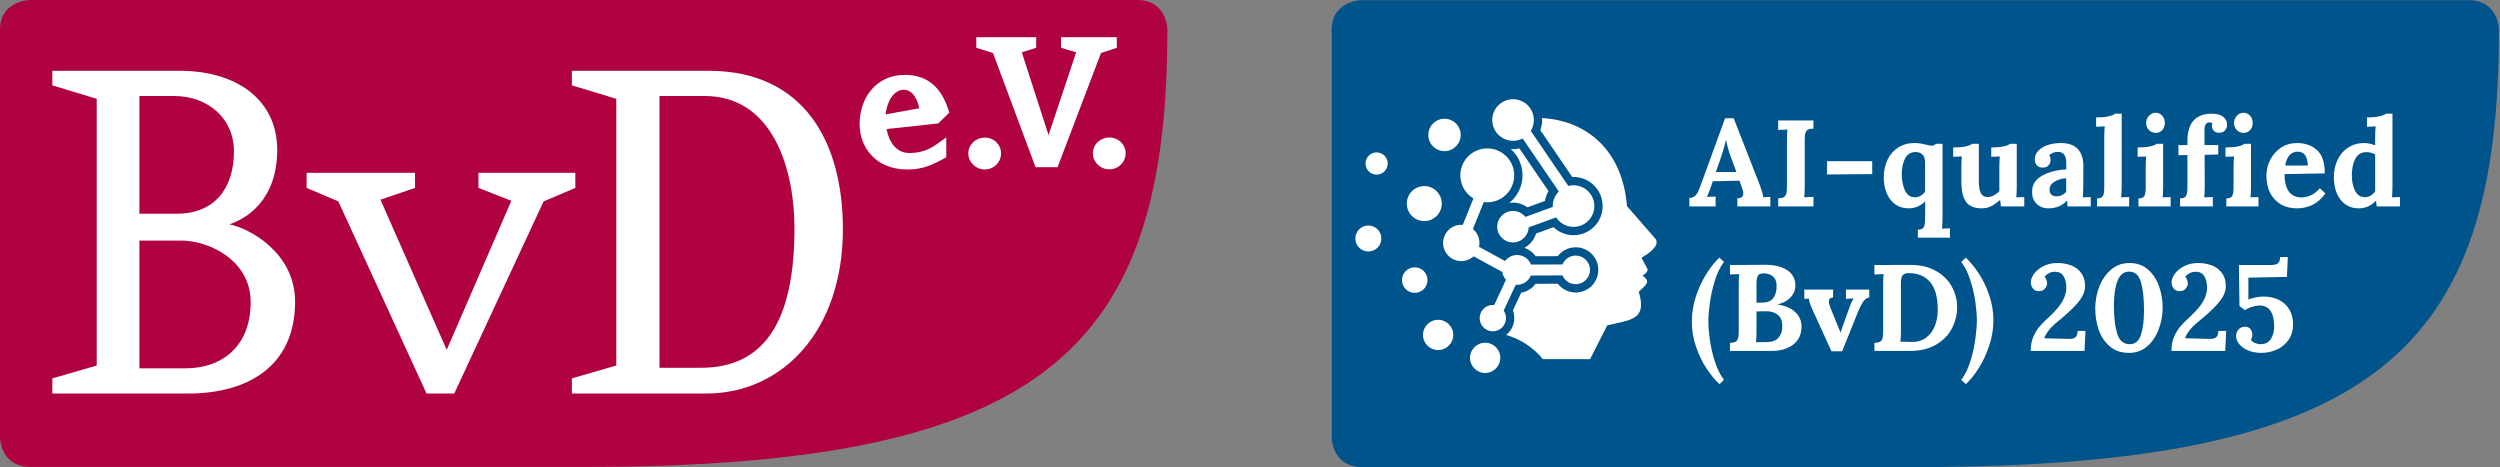
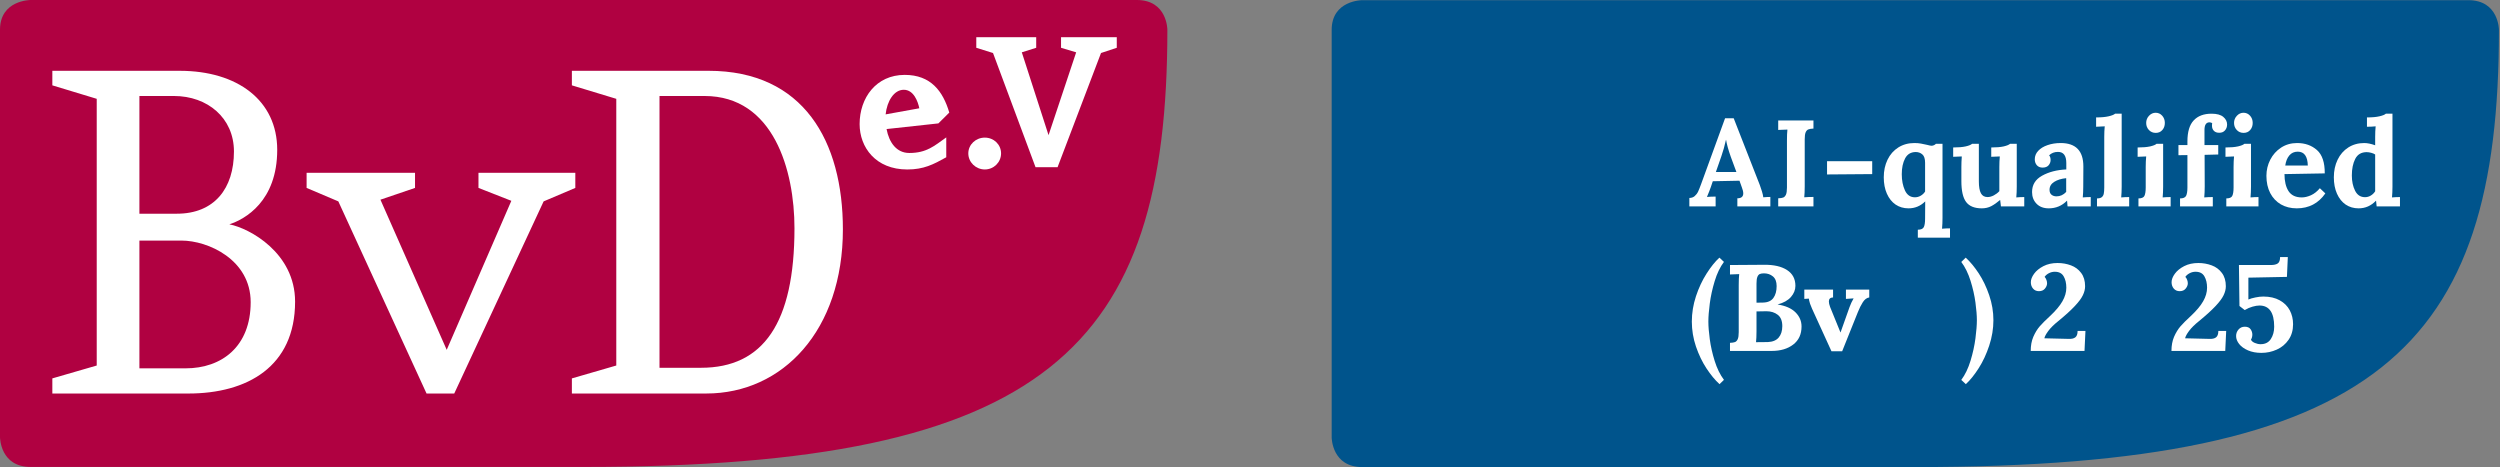
<svg xmlns="http://www.w3.org/2000/svg" viewBox="30.335 58.486 266.63 49.837" width="266.63px" height="49.837px" preserveAspectRatio="none">
  <rect x="30.335" y="58.486" width="266.63" height="49.837" fill="#808080" stroke="none" />
  <defs>
    <clipPath id="6068d91d67">
      <path d="M 34.555 132.809 L 343.555 132.809 L 343.555 256.559 L 34.555 256.559 Z M 34.555 132.809 " clip-rule="nonzero" />
    </clipPath>
    <clipPath id="ab91287d12">
      <path d="M 40.824 159.016 L 121 159.016 L 121 231.766 L 40.824 231.766 Z M 40.824 159.016 " clip-rule="nonzero" />
    </clipPath>
  </defs>
  <g id="Group" transform="matrix(1, 0, 0, 1, 30.339, 58.488)">
    <g id="Group_22">
      <path id="Vector_21" d="M3.261 -0.003C3.261 -0.003 -0.004 -0.003 -0.004 3.17V46.625C-0.002 46.697 0.033 49.797 3.261 49.797H62.298C111.702 49.797 124.498 37.078 124.498 3.17C124.498 3.17 124.498 -0.003 121.233 -0.003H3.261Z" fill="#B00141" />
    </g>
    <g id="Group_23">
      <path id="Vector_22" d="M114.772 5.579L113.158 5.095V3.966H119.102V5.095L117.421 5.652L112.788 17.83H110.437L105.903 5.652L104.119 5.095V3.966H110.509V5.095L108.974 5.579L111.825 14.413L114.772 5.579Z" fill="white" />
    </g>
    <g id="Group_24">
-       <path id="Vector_23" d="M116.55 16.347C116.55 15.41 117.344 14.663 118.313 14.663C119.279 14.663 120.046 15.41 120.046 16.347C120.046 17.288 119.279 18.057 118.313 18.057C117.344 18.057 116.55 17.288 116.55 16.347Z" fill="white" />
-     </g>
+       </g>
    <g id="Group_25">
      <path id="Vector_24" d="M103.268 16.357C103.268 15.418 104.064 14.675 105.028 14.675C105.995 14.675 106.762 15.418 106.762 16.357C106.762 17.299 105.995 18.071 105.028 18.071C104.064 18.071 103.268 17.299 103.268 16.357Z" fill="white" />
    </g>
    <g id="Group_26">
      <path id="Vector_25" d="M54.532 21.415L51.026 20.04V18.429H61.355V20.04L57.975 21.476L48.441 41.97H45.489L36.079 21.476L32.696 20.04V18.429H44.259V20.04L40.571 21.295L47.639 37.309L54.532 21.415Z" fill="white" />
    </g>
    <g id="Group_27">
      <path id="Vector_26" d="M94.55 13.761L100.076 13.159L101.239 12.004C100.57 9.74 99.284 7.985 96.484 7.985C93.435 7.985 91.676 10.44 91.676 13.232C91.676 15.71 93.388 18.073 96.758 18.073C98.515 18.073 99.531 17.542 100.917 16.771V14.651C99.631 15.567 98.813 16.314 96.976 16.314C95.617 16.314 94.821 15.206 94.55 13.761ZM96.384 9.573C97.448 9.573 97.893 10.824 98.043 11.546L94.45 12.197C94.597 10.779 95.344 9.573 96.384 9.573Z" fill="white" />
    </g>
    <g id="Group_28">
      <path id="Vector_27" d="M75.563 7.549H60.988V9.1L65.724 10.538V38.981L60.988 40.355V41.967H75.318C83.496 41.967 89.892 35.214 89.892 24.461C89.892 15.077 85.714 7.549 75.563 7.549ZM74.763 39.222H70.333V10.236H75.135C82.512 10.236 84.728 18.185 84.728 24.342C84.728 34.438 81.408 39.222 74.763 39.222Z" fill="white" />
    </g>
    <g id="Group_29">
      <path id="Vector_28" d="M24.457 23.923C26.119 23.382 29.562 21.474 29.562 15.976C29.562 10.715 25.321 7.55 19.168 7.55H5.578V9.101L10.312 10.537V38.982L5.578 40.354V41.968H20.092C26.364 41.968 31.468 39.101 31.468 32.168C31.468 26.97 26.61 24.34 24.457 23.923ZM14.864 10.236H18.555C22.119 10.236 24.947 12.57 24.947 16.154C24.947 20.099 22.858 22.79 18.862 22.79H14.864V10.236ZM19.786 39.282H14.864V25.656H19.353C22.184 25.656 26.731 27.686 26.731 32.229C26.731 36.95 23.657 39.282 19.786 39.282Z" fill="white" />
    </g>
    <g clip-path="url(#6068d91d67)" transform="matrix(0.403, 0, 0, 0.403, 128.094, -53.506)" style="" id="object-0">
      <path fill="#00548c" d="M 42.656 132.809 C 42.656 132.809 34.559 132.809 34.559 140.68 L 34.559 248.5 C 34.559 248.68 34.652 256.371 42.656 256.371 L 189.137 256.371 C 311.723 256.371 343.473 224.812 343.473 140.68 C 343.473 140.68 343.473 132.809 335.367 132.809 Z M 42.656 132.809 " fill-opacity="1" fill-rule="nonzero" />
    </g>
    <g clip-path="url(#ab91287d12)" transform="matrix(0.403, 0, 0, 0.403, 128.094, -53.506)" style="" id="object-1">
-       <path fill="#ffffff" d="M 44.262 192.441 C 46.164 192.441 47.703 193.98 47.703 195.879 C 47.703 197.781 46.164 199.32 44.262 199.32 C 42.363 199.32 40.824 197.781 40.824 195.879 C 40.824 193.98 42.363 192.441 44.262 192.441 M 46.453 173.098 C 48.074 173.098 49.391 174.414 49.391 176.039 C 49.391 177.66 48.074 178.977 46.453 178.977 C 44.828 178.977 43.512 177.66 43.512 176.039 C 43.512 174.414 44.828 173.098 46.453 173.098 Z M 59.07 182.012 C 61.629 182.012 63.703 184.086 63.703 186.641 C 63.703 189.199 61.629 191.273 59.07 191.273 C 56.516 191.273 54.441 189.199 54.441 186.641 C 54.441 184.082 56.516 182.012 59.07 182.012 Z M 64.422 164.191 C 66.785 164.191 68.707 166.109 68.707 168.477 C 68.707 170.844 66.785 172.762 64.422 172.762 C 62.055 172.762 60.137 170.844 60.137 168.477 C 60.137 166.109 62.055 164.191 64.422 164.191 Z M 89.781 167.207 L 98.23 179.605 L 98.57 179.598 C 102.824 179.598 106.273 183.051 106.273 187.301 C 106.273 191.555 102.824 195.008 98.57 195.008 C 96.57 195.008 94.68 194.23 93.266 192.891 L 88.645 194.566 C 88.16 196.207 87.031 197.566 85.559 198.363 C 86.773 198.766 87.836 199.539 88.59 200.578 L 94.383 200.555 C 95.496 199.098 97.242 198.207 99.137 198.207 C 102.441 198.207 105.121 200.887 105.121 204.191 C 105.121 207.496 102.441 210.176 99.137 210.176 C 97.254 210.176 95.516 209.293 94.402 207.852 L 88.535 207.875 C 87.609 209.109 86.242 209.961 84.711 210.234 L 82.52 214.926 C 82.77 215.57 82.895 216.258 82.895 216.957 C 82.895 218.766 82.051 220.375 80.738 221.414 C 84.527 222.492 87.934 224.711 90.457 227.812 L 102.945 227.812 L 107.469 218.887 C 113.699 217.324 118.094 217.551 115.832 209.973 C 117.844 208.051 119.082 207.352 116.82 205.672 C 117.762 205.188 118.059 204.715 118.195 204.066 L 116.559 200.969 C 119.832 199.094 121.332 197.219 120.176 195.883 L 112.711 187.312 C 111.441 171.688 101.211 164.602 90.242 164.004 C 90.254 164.176 90.258 164.352 90.258 164.527 C 90.258 165.449 90.098 166.355 89.781 167.207 Z M 88.031 163.969 C 87.75 161.191 85.406 159.023 82.555 159.023 C 79.516 159.023 77.051 161.488 77.051 164.527 C 77.051 165.125 77.145 165.695 77.32 166.234 C 78.039 168.438 80.109 170.035 82.555 170.035 C 83.477 170.035 84.344 169.809 85.105 169.41 L 94.664 183.426 C 93.676 184.422 93.066 185.789 93.066 187.301 L 93.074 187.535 L 85.809 190.168 C 85.043 189.203 83.863 188.586 82.535 188.586 C 80.234 188.586 78.367 190.453 78.367 192.754 C 78.367 195.059 80.234 196.926 82.535 196.926 C 84.781 196.926 86.609 195.152 86.703 192.93 L 93.957 190.297 C 94.938 191.809 96.637 192.805 98.57 192.805 C 101.609 192.805 104.074 190.34 104.074 187.301 C 104.074 184.262 101.613 181.797 98.57 181.797 C 98.094 181.797 97.629 181.855 97.184 181.973 L 87.25 167.402 C 87.766 166.566 88.059 165.582 88.059 164.527 C 88.059 164.34 88.051 164.152 88.031 163.969 Z M 75.254 214.078 C 74.332 214.703 73.73 215.762 73.73 216.957 C 73.73 218.762 75.105 220.25 76.863 220.426 C 76.98 220.438 77.094 220.441 77.215 220.441 C 79.137 220.441 80.699 218.883 80.699 216.957 C 80.699 216.219 80.469 215.531 80.074 214.969 L 83.273 208.117 L 83.625 208.133 C 85.273 208.133 86.688 207.117 87.273 205.68 L 95.645 205.645 C 96.215 207.012 97.566 207.977 99.141 207.977 C 101.23 207.977 102.926 206.281 102.926 204.188 C 102.926 202.102 101.23 200.402 99.141 200.402 C 97.559 200.402 96.207 201.371 95.637 202.746 L 87.309 202.781 C 86.742 201.301 85.305 200.246 83.625 200.246 C 82.324 200.246 81.172 200.879 80.453 201.852 L 73.555 198.074 C 73.625 197.746 73.664 197.406 73.664 197.059 C 73.664 195.578 72.992 194.254 71.941 193.371 L 74.824 186.238 C 75.125 186.277 75.43 186.297 75.738 186.297 C 79.68 186.297 82.867 183.105 82.867 179.168 C 82.867 175.23 79.676 172.039 75.738 172.039 C 71.801 172.039 68.609 175.23 68.609 179.168 C 68.609 181.77 70 184.043 72.078 185.289 L 69.258 192.27 L 68.859 192.254 C 66.203 192.254 64.051 194.406 64.051 197.059 C 64.051 199.715 66.203 201.863 68.859 201.863 C 70.117 201.863 71.262 201.383 72.117 200.59 L 79.723 204.758 C 79.836 205.543 80.18 206.254 80.684 206.816 L 77.57 213.492 L 77.215 213.473 C 76.488 213.473 75.812 213.695 75.254 214.078 Z M 82.535 186.387 C 83.918 186.387 85.246 186.836 86.332 187.641 L 90.988 185.949 C 91.148 185.031 91.477 184.156 91.953 183.355 L 84.242 172.047 C 83.691 172.172 83.129 172.234 82.555 172.234 L 81.953 172.211 C 83.863 173.918 85.066 176.402 85.066 179.168 C 85.066 182.121 83.695 184.75 81.555 186.465 C 81.875 186.41 82.203 186.387 82.535 186.387 Z M 75.184 223.465 C 77.395 223.465 79.184 225.258 79.184 227.469 C 79.184 229.68 77.395 231.473 75.184 231.473 C 72.973 231.473 71.18 229.68 71.18 227.469 C 71.18 225.258 72.973 223.465 75.184 223.465 Z M 62.73 217.398 C 64.941 217.398 66.734 219.191 66.734 221.402 C 66.734 223.613 64.941 225.406 62.73 225.406 C 60.52 225.406 58.727 223.613 58.727 221.402 C 58.727 219.191 60.52 217.398 62.73 217.398 Z M 56.547 203.512 C 58.41 203.512 59.922 205.023 59.922 206.891 C 59.922 208.754 58.41 210.266 56.547 210.266 C 54.68 210.266 53.168 208.754 53.168 206.891 C 53.168 205.023 54.68 203.512 56.547 203.512 Z M 56.547 203.512 " fill-opacity="1" fill-rule="evenodd" />
-     </g>
+       </g>
    <g fill="#ffffff" fill-opacity="1" transform="matrix(0.403, 0, 0, 0.403, 128.094, -53.506)" style="" id="object-2">
      <g transform="translate(129.093, 187.385)">
        <g>
          <path d="M 0.125 -2.234 C 0.688 -2.234 1.156 -2.395 1.531 -2.719 C 1.914 -3.051 2.219 -3.445 2.438 -3.906 C 2.656 -4.375 2.926 -5.051 3.25 -5.938 L 9.578 -23.328 L 11.859 -23.328 L 18.781 -5.625 C 18.945 -5.188 19.129 -4.645 19.328 -4 C 19.523 -3.363 19.645 -2.832 19.688 -2.406 C 20.395 -2.469 21.02 -2.5 21.562 -2.5 L 21.562 0 L 12.828 0 L 12.828 -2.141 C 13.867 -2.141 14.391 -2.57 14.391 -3.438 C 14.391 -3.875 14.27 -4.395 14.031 -5 L 13.391 -6.797 L 6.328 -6.656 L 5.812 -5.125 C 5.75 -4.957 5.602 -4.566 5.375 -3.953 C 5.145 -3.348 4.945 -2.863 4.781 -2.5 C 5.469 -2.562 6.234 -2.594 7.078 -2.594 L 7.078 0 L 0.125 0 Z M 12.578 -9.094 L 11.078 -13.156 C 10.453 -14.926 10.039 -16.41 9.844 -17.609 L 9.812 -17.609 C 9.469 -16.047 9.066 -14.613 8.609 -13.312 L 7.141 -9.094 Z M 12.578 -9.094 " />
        </g>
      </g>
    </g>
    <g fill="#ffffff" fill-opacity="1" transform="matrix(0.403, 0, 0, 0.403, 128.094, -53.506)" style="" id="object-3">
      <g transform="translate(151.109, 187.385)">
        <g>
          <path d="M 1.625 -2.141 C 2.207 -2.16 2.648 -2.227 2.953 -2.344 C 3.254 -2.469 3.492 -2.723 3.672 -3.109 C 3.848 -3.504 3.938 -4.125 3.938 -4.969 L 3.938 -17.406 C 3.938 -18.625 3.977 -19.598 4.062 -20.328 L 1.625 -20.234 L 1.625 -22.734 L 10.953 -22.734 L 10.953 -20.594 C 10.359 -20.57 9.91 -20.5 9.609 -20.375 C 9.305 -20.258 9.066 -20.004 8.891 -19.609 C 8.723 -19.223 8.641 -18.609 8.641 -17.766 L 8.641 -5.328 C 8.641 -4.117 8.598 -3.145 8.516 -2.406 C 9.203 -2.469 10.016 -2.5 10.953 -2.5 L 10.953 0 L 1.625 0 Z M 1.625 -2.141 " />
        </g>
      </g>
    </g>
    <g fill="#ffffff" fill-opacity="1" transform="matrix(0.403, 0, 0, 0.403, 128.094, -53.506)" style="" id="object-4">
      <g transform="translate(164.001, 187.385)">
        <g>
          <path d="M 1.656 -11.953 L 13.609 -11.953 L 13.609 -8.547 L 1.656 -8.453 Z M 1.656 -11.953 " />
        </g>
      </g>
    </g>
    <g fill="#ffffff" fill-opacity="1" transform="matrix(0.403, 0, 0, 0.403, 128.094, -53.506)" style="" id="object-5">
      <g transform="translate(179.621, 187.385)">
        <g>
          <path d="M 10.062 6.172 C 10.883 6.172 11.41 5.941 11.641 5.484 C 11.867 5.035 11.984 4.301 11.984 3.281 L 12.016 -1.297 L 11.984 -1.297 C 10.754 -0.086 9.289 0.516 7.594 0.516 C 6.301 0.516 5.16 0.18 4.172 -0.484 C 3.191 -1.16 2.426 -2.117 1.875 -3.359 C 1.32 -4.609 1.047 -6.055 1.047 -7.703 C 1.047 -9.43 1.379 -10.984 2.047 -12.359 C 2.711 -13.734 3.66 -14.812 4.891 -15.594 C 6.129 -16.375 7.551 -16.766 9.156 -16.766 C 9.812 -16.766 10.383 -16.719 10.875 -16.625 C 11.375 -16.539 11.926 -16.426 12.531 -16.281 C 13.102 -16.125 13.492 -16.047 13.703 -16.047 C 13.879 -16.047 14.082 -16.094 14.312 -16.188 C 14.539 -16.289 14.719 -16.414 14.844 -16.562 L 16.594 -16.562 L 16.594 3.047 C 16.594 4.086 16.551 5.039 16.469 5.906 C 17.164 5.844 17.867 5.812 18.578 5.812 L 18.578 8.281 L 10.062 8.281 Z M 9.297 -2.406 C 9.836 -2.406 10.348 -2.547 10.828 -2.828 C 11.316 -3.109 11.703 -3.477 11.984 -3.938 L 11.984 -11.531 C 11.984 -12.613 11.738 -13.359 11.25 -13.766 C 10.77 -14.18 10.18 -14.391 9.484 -14.391 C 8.203 -14.367 7.27 -13.801 6.688 -12.688 C 6.102 -11.57 5.812 -10.18 5.812 -8.516 C 5.812 -6.867 6.094 -5.438 6.656 -4.219 C 7.219 -3.008 8.098 -2.406 9.297 -2.406 Z M 9.297 -2.406 " />
        </g>
      </g>
    </g>
    <g fill="#ffffff" fill-opacity="1" transform="matrix(0.403, 0, 0, 0.403, 128.094, -53.506)" style="" id="object-6">
      <g transform="translate(198.552, 187.385)">
        <g>
          <path d="M 8.062 0.516 C 6.133 0.516 4.75 -0.047 3.906 -1.172 C 3.07 -2.297 2.656 -4.125 2.656 -6.656 L 2.656 -10.391 C 2.656 -11.305 2.691 -12.25 2.766 -13.219 L 0.484 -13.125 L 0.484 -15.594 C 1.848 -15.594 2.953 -15.688 3.797 -15.875 C 4.641 -16.07 5.203 -16.301 5.484 -16.562 L 7.281 -16.562 L 7.281 -6.625 C 7.281 -5.195 7.461 -4.145 7.828 -3.469 C 8.191 -2.801 8.773 -2.469 9.578 -2.469 C 10.117 -2.469 10.676 -2.617 11.25 -2.922 C 11.82 -3.223 12.305 -3.594 12.703 -4.031 L 12.703 -10.391 C 12.703 -11.41 12.742 -12.352 12.828 -13.219 L 10.562 -13.125 L 10.562 -15.594 C 11.926 -15.594 13.023 -15.688 13.859 -15.875 C 14.691 -16.07 15.25 -16.301 15.531 -16.562 L 17.312 -16.562 L 17.312 -5.234 C 17.312 -4.191 17.27 -3.238 17.188 -2.375 C 17.875 -2.438 18.578 -2.469 19.297 -2.469 L 19.297 0 L 13.125 0 L 12.922 -1.688 L 12.891 -1.688 C 12.086 -1 11.312 -0.457 10.562 -0.062 C 9.82 0.32 8.988 0.516 8.062 0.516 Z M 8.062 0.516 " />
        </g>
      </g>
    </g>
    <g fill="#ffffff" fill-opacity="1" transform="matrix(0.403, 0, 0, 0.403, 128.094, -53.506)" style="" id="object-7">
      <g transform="translate(218.945, 187.385)">
        <g>
          <path d="M 5.391 0.516 C 4.023 0.516 2.945 0.109 2.156 -0.703 C 1.363 -1.516 0.969 -2.547 0.969 -3.797 C 0.969 -5.703 1.852 -7.145 3.625 -8.125 C 5.406 -9.113 7.539 -9.664 10.031 -9.781 L 10.031 -11.469 C 10.031 -13.438 9.297 -14.422 7.828 -14.422 C 6.879 -14.422 6.098 -14.117 5.484 -13.516 C 5.742 -13.211 5.875 -12.801 5.875 -12.281 C 5.875 -11.758 5.695 -11.289 5.344 -10.875 C 4.988 -10.469 4.461 -10.266 3.766 -10.266 C 3.117 -10.266 2.609 -10.473 2.234 -10.891 C 1.867 -11.316 1.688 -11.844 1.688 -12.469 C 1.688 -13.312 1.988 -14.055 2.594 -14.703 C 3.207 -15.359 4.035 -15.863 5.078 -16.219 C 6.129 -16.582 7.285 -16.766 8.547 -16.766 C 12.547 -16.766 14.547 -14.695 14.547 -10.562 L 14.516 -5.234 C 14.516 -4.191 14.473 -3.238 14.391 -2.375 C 15.109 -2.438 15.812 -2.469 16.5 -2.469 L 16.5 0 L 10.359 0 C 10.316 -0.281 10.273 -0.781 10.234 -1.5 L 10.203 -1.5 C 8.879 -0.156 7.273 0.516 5.391 0.516 Z M 7.438 -2.656 C 8.414 -2.656 9.27 -3.047 10 -3.828 L 10 -7.469 C 8.727 -7.344 7.676 -7.02 6.844 -6.5 C 6.008 -5.977 5.594 -5.273 5.594 -4.391 C 5.594 -3.805 5.77 -3.367 6.125 -3.078 C 6.477 -2.797 6.914 -2.656 7.438 -2.656 Z M 7.438 -2.656 " />
        </g>
      </g>
    </g>
    <g fill="#ffffff" fill-opacity="1" transform="matrix(0.403, 0, 0, 0.403, 128.094, -53.506)" style="" id="object-8">
      <g transform="translate(236.286, 187.385)">
        <g>
          <path d="M 0.812 -2.109 C 1.395 -2.109 1.82 -2.223 2.094 -2.453 C 2.363 -2.68 2.535 -2.988 2.609 -3.375 C 2.691 -3.77 2.734 -4.312 2.734 -5 L 2.734 -18.359 C 2.734 -19.391 2.773 -20.332 2.859 -21.188 L 0.578 -21.078 L 0.578 -23.547 C 1.941 -23.547 3.047 -23.645 3.891 -23.844 C 4.742 -24.039 5.312 -24.27 5.594 -24.531 L 7.344 -24.531 L 7.344 -5.234 C 7.344 -4.191 7.301 -3.238 7.219 -2.375 C 7.926 -2.438 8.629 -2.469 9.328 -2.469 L 9.328 0 L 0.812 0 Z M 0.812 -2.109 " />
        </g>
      </g>
    </g>
    <g fill="#ffffff" fill-opacity="1" transform="matrix(0.403, 0, 0, 0.403, 128.094, -53.506)" style="" id="object-9">
      <g transform="translate(246.742, 187.385)">
        <g>
          <path d="M 5.906 -19.453 C 5.176 -19.453 4.57 -19.707 4.094 -20.219 C 3.613 -20.727 3.375 -21.352 3.375 -22.094 C 3.375 -22.82 3.625 -23.453 4.125 -23.984 C 4.625 -24.516 5.207 -24.781 5.875 -24.781 C 6.57 -24.781 7.148 -24.52 7.609 -24 C 8.078 -23.477 8.312 -22.844 8.312 -22.094 C 8.312 -21.332 8.086 -20.703 7.641 -20.203 C 7.203 -19.703 6.625 -19.453 5.906 -19.453 Z M 1.328 -2.109 C 2.148 -2.109 2.676 -2.332 2.906 -2.781 C 3.133 -3.238 3.25 -3.977 3.25 -5 L 3.25 -10.391 C 3.25 -11.41 3.289 -12.352 3.375 -13.219 L 1.109 -13.125 L 1.109 -15.594 C 2.473 -15.594 3.578 -15.688 4.422 -15.875 C 5.266 -16.07 5.828 -16.301 6.109 -16.562 L 7.859 -16.562 L 7.859 -5.234 C 7.859 -4.191 7.816 -3.238 7.734 -2.375 C 8.422 -2.438 9.125 -2.469 9.844 -2.469 L 9.844 0 L 1.328 0 Z M 1.328 -2.109 " />
        </g>
      </g>
    </g>
    <g fill="#ffffff" fill-opacity="1" transform="matrix(0.403, 0, 0, 0.403, 128.094, -53.506)" style="" id="object-10">
      <g transform="translate(257.686, 187.385)">
        <g>
          <path d="M 1.391 -2.109 C 2.211 -2.109 2.742 -2.332 2.984 -2.781 C 3.223 -3.238 3.344 -3.977 3.344 -5 L 3.344 -13.578 L 0.969 -13.547 L 0.969 -16.234 L 3.344 -16.234 L 3.344 -17.188 C 3.344 -19.719 3.895 -21.57 5 -22.75 C 6.102 -23.938 7.676 -24.531 9.719 -24.531 C 11.125 -24.531 12.16 -24.25 12.828 -23.688 C 13.504 -23.125 13.844 -22.453 13.844 -21.672 C 13.844 -21.055 13.656 -20.535 13.281 -20.109 C 12.914 -19.691 12.41 -19.484 11.766 -19.484 C 11.148 -19.484 10.676 -19.656 10.344 -20 C 10.008 -20.352 9.844 -20.801 9.844 -21.344 C 9.844 -21.625 9.863 -21.836 9.906 -21.984 C 9.727 -22.16 9.477 -22.25 9.156 -22.25 C 8.289 -22.227 7.859 -21.555 7.859 -20.234 L 7.859 -16.234 L 11.5 -16.234 L 11.5 -13.734 L 7.891 -13.641 L 7.922 -5.297 C 7.922 -4.211 7.879 -3.238 7.797 -2.375 C 8.516 -2.438 9.27 -2.469 10.062 -2.469 L 10.062 0 L 1.391 0 Z M 1.391 -2.109 " />
        </g>
      </g>
    </g>
    <g fill="#ffffff" fill-opacity="1" transform="matrix(0.403, 0, 0, 0.403, 128.094, -53.506)" style="" id="object-11">
      <g transform="translate(269.993, 187.385)">
        <g>
          <path d="M 5.906 -19.453 C 5.176 -19.453 4.57 -19.707 4.094 -20.219 C 3.613 -20.727 3.375 -21.352 3.375 -22.094 C 3.375 -22.82 3.625 -23.453 4.125 -23.984 C 4.625 -24.516 5.207 -24.781 5.875 -24.781 C 6.57 -24.781 7.148 -24.52 7.609 -24 C 8.078 -23.477 8.312 -22.844 8.312 -22.094 C 8.312 -21.332 8.086 -20.703 7.641 -20.203 C 7.203 -19.703 6.625 -19.453 5.906 -19.453 Z M 1.328 -2.109 C 2.148 -2.109 2.676 -2.332 2.906 -2.781 C 3.133 -3.238 3.25 -3.977 3.25 -5 L 3.25 -10.391 C 3.25 -11.41 3.289 -12.352 3.375 -13.219 L 1.109 -13.125 L 1.109 -15.594 C 2.473 -15.594 3.578 -15.688 4.422 -15.875 C 5.266 -16.07 5.828 -16.301 6.109 -16.562 L 7.859 -16.562 L 7.859 -5.234 C 7.859 -4.191 7.816 -3.238 7.734 -2.375 C 8.422 -2.438 9.125 -2.469 9.844 -2.469 L 9.844 0 L 1.328 0 Z M 1.328 -2.109 " />
        </g>
      </g>
    </g>
    <g fill="#ffffff" fill-opacity="1" transform="matrix(0.403, 0, 0, 0.403, 128.094, -53.506)" style="" id="object-12">
      <g transform="translate(280.936, 187.385)">
        <g>
          <path d="M 9.031 0.516 C 7.445 0.516 6.047 0.164 4.828 -0.531 C 3.617 -1.238 2.676 -2.238 2 -3.531 C 1.332 -4.832 1 -6.352 1 -8.094 C 1 -9.602 1.336 -11.023 2.016 -12.359 C 2.703 -13.691 3.66 -14.758 4.891 -15.562 C 6.129 -16.363 7.539 -16.766 9.125 -16.766 C 11.227 -16.766 12.977 -16.145 14.375 -14.906 C 15.77 -13.676 16.457 -11.617 16.438 -8.734 L 5.781 -8.547 C 5.781 -6.641 6.141 -5.133 6.859 -4.031 C 7.586 -2.926 8.754 -2.375 10.359 -2.375 C 11.117 -2.375 11.93 -2.566 12.797 -2.953 C 13.66 -3.348 14.441 -3.969 15.141 -4.812 L 16.594 -3.438 C 14.758 -0.801 12.238 0.516 9.031 0.516 Z M 11.953 -10.812 C 11.891 -13.258 11.004 -14.484 9.297 -14.484 C 8.359 -14.484 7.613 -14.148 7.062 -13.484 C 6.508 -12.828 6.148 -11.938 5.984 -10.812 Z M 11.953 -10.812 " />
        </g>
      </g>
    </g>
    <g fill="#ffffff" fill-opacity="1" transform="matrix(0.403, 0, 0, 0.403, 128.094, -53.506)" style="" id="object-13">
      <g transform="translate(298.732, 187.385)">
        <g>
          <path d="M 7.594 0.516 C 6.301 0.516 5.16 0.18 4.172 -0.484 C 3.191 -1.16 2.426 -2.117 1.875 -3.359 C 1.32 -4.609 1.047 -6.055 1.047 -7.703 C 1.047 -9.43 1.379 -10.984 2.047 -12.359 C 2.711 -13.734 3.656 -14.812 4.875 -15.594 C 6.102 -16.375 7.508 -16.766 9.094 -16.766 C 9.938 -16.766 10.898 -16.566 11.984 -16.172 L 11.984 -18.328 C 11.984 -19.359 12.023 -20.312 12.109 -21.188 C 11.398 -21.113 10.633 -21.078 9.812 -21.078 L 9.812 -23.547 C 11.176 -23.547 12.281 -23.645 13.125 -23.844 C 13.969 -24.039 14.531 -24.27 14.812 -24.531 L 16.562 -24.531 L 16.562 -5.234 C 16.562 -4.191 16.52 -3.238 16.438 -2.375 C 17.156 -2.438 17.859 -2.469 18.547 -2.469 L 18.547 0 L 12.375 0 L 12.219 -1.5 L 12.188 -1.5 C 10.906 -0.156 9.375 0.516 7.594 0.516 Z M 9.297 -2.438 C 9.836 -2.438 10.344 -2.578 10.812 -2.859 C 11.289 -3.141 11.68 -3.52 11.984 -4 L 11.984 -13.734 C 11.742 -13.91 11.406 -14.055 10.969 -14.172 C 10.539 -14.297 10.113 -14.359 9.688 -14.359 C 8.289 -14.336 7.297 -13.738 6.703 -12.562 C 6.109 -11.395 5.812 -9.938 5.812 -8.188 C 5.812 -6.625 6.098 -5.273 6.672 -4.141 C 7.242 -3.004 8.117 -2.438 9.297 -2.438 Z M 9.297 -2.438 " />
        </g>
      </g>
    </g>
    <g fill="#ffffff" fill-opacity="1" transform="matrix(0.403, 0, 0, 0.403, 128.094, -53.506)" style="" id="object-14">
      <g transform="translate(129.093, 225.635)">
        <g>
          <path d="M 9.281 -23.562 C 8.258 -22.195 7.441 -20.5 6.828 -18.469 C 6.211 -16.445 5.781 -14.473 5.531 -12.547 C 5.281 -10.617 5.156 -9.023 5.156 -7.766 C 5.156 -6.516 5.281 -4.957 5.531 -3.094 C 5.781 -1.227 6.211 0.688 6.828 2.656 C 7.441 4.625 8.258 6.289 9.281 7.656 L 8.109 8.797 C 6.922 7.711 5.77 6.32 4.656 4.625 C 3.539 2.926 2.613 1 1.875 -1.156 C 1.145 -3.312 0.781 -5.516 0.781 -7.766 C 0.781 -10.016 1.145 -12.25 1.875 -14.469 C 2.613 -16.695 3.547 -18.691 4.672 -20.453 C 5.797 -22.223 6.93 -23.633 8.078 -24.688 Z M 9.281 -23.562 " />
        </g>
      </g>
    </g>
    <g fill="#ffffff" fill-opacity="1" transform="matrix(0.403, 0, 0, 0.403, 128.094, -53.506)" style="" id="object-15">
      <g transform="translate(138.347, 225.635)">
        <g>
          <path d="M 1.625 -2.141 C 2.207 -2.16 2.648 -2.227 2.953 -2.344 C 3.254 -2.469 3.492 -2.723 3.672 -3.109 C 3.848 -3.504 3.938 -4.125 3.938 -4.969 L 3.938 -17.406 C 3.938 -18.625 3.977 -19.598 4.062 -20.328 L 1.625 -20.234 L 1.625 -22.734 L 10.625 -22.797 C 13.219 -22.828 15.25 -22.363 16.719 -21.406 C 18.195 -20.457 18.938 -19.062 18.938 -17.219 C 18.938 -16.156 18.539 -15.172 17.75 -14.266 C 16.957 -13.367 15.797 -12.719 14.266 -12.312 L 14.266 -12.281 C 16.336 -11.957 17.906 -11.266 18.969 -10.203 C 20.031 -9.141 20.562 -7.895 20.562 -6.469 C 20.562 -4.406 19.828 -2.812 18.359 -1.688 C 16.898 -0.562 15.004 0 12.672 0 L 1.625 0 Z M 10.328 -12.797 C 11.609 -12.816 12.535 -13.223 13.109 -14.016 C 13.68 -14.805 13.969 -15.852 13.969 -17.156 C 13.969 -18.32 13.641 -19.176 12.984 -19.719 C 12.336 -20.258 11.551 -20.531 10.625 -20.531 C 10.164 -20.531 9.801 -20.473 9.531 -20.359 C 9.258 -20.254 9.039 -20 8.875 -19.594 C 8.719 -19.195 8.641 -18.598 8.641 -17.797 L 8.641 -12.766 Z M 8.516 -2.312 C 9.941 -2.312 10.988 -2.32 11.656 -2.344 C 12.938 -2.406 13.891 -2.805 14.516 -3.547 C 15.148 -4.297 15.469 -5.301 15.469 -6.562 C 15.469 -7.945 15.066 -8.945 14.266 -9.562 C 13.461 -10.188 12.461 -10.5 11.266 -10.5 C 10.078 -10.5 9.203 -10.484 8.641 -10.453 L 8.641 -5.172 C 8.641 -3.992 8.598 -3.039 8.516 -2.312 Z M 8.516 -2.312 " />
        </g>
      </g>
    </g>
    <g fill="#ffffff" fill-opacity="1" transform="matrix(0.403, 0, 0, 0.403, 128.094, -53.506)" style="" id="object-16">
      <g transform="translate(159.454, 225.635)">
        <g>
          <path d="M 2.234 -11.172 C 1.984 -11.754 1.805 -12.195 1.703 -12.5 C 1.609 -12.812 1.535 -13.078 1.484 -13.297 C 1.441 -13.523 1.41 -13.707 1.391 -13.844 L 0.188 -13.766 L 0.188 -16.234 L 7.797 -16.234 L 7.797 -14.156 C 7.055 -14.133 6.688 -13.781 6.688 -13.094 C 6.688 -12.695 6.797 -12.207 7.016 -11.625 L 9.75 -4.906 L 9.781 -4.906 L 12.156 -11.594 C 12.457 -12.414 12.812 -13.176 13.219 -13.875 L 13.219 -13.906 L 11.203 -13.766 L 11.203 -16.234 L 17.375 -16.234 L 17.375 -14.156 C 16.707 -14.051 16.141 -13.629 15.672 -12.891 C 15.203 -12.16 14.766 -11.285 14.359 -10.266 L 10.203 0.094 L 7.375 0.094 Z M 2.234 -11.172 " />
        </g>
      </g>
    </g>
    <g fill="#ffffff" fill-opacity="1" transform="matrix(0.403, 0, 0, 0.403, 128.094, -53.506)" style="" id="object-17">
      <g transform="translate(176.567, 225.635)">
        <g>
-           <path d="M 1.625 -2.141 C 2.207 -2.16 2.648 -2.227 2.953 -2.344 C 3.254 -2.469 3.492 -2.723 3.672 -3.109 C 3.848 -3.504 3.938 -4.125 3.938 -4.969 L 3.938 -17.406 C 3.938 -18.625 3.977 -19.598 4.062 -20.328 L 1.625 -20.234 L 1.625 -22.734 L 11.078 -22.766 C 13.785 -22.766 16.07 -22.227 17.938 -21.156 C 19.812 -20.094 21.207 -18.703 22.125 -16.984 C 23.051 -15.273 23.516 -13.477 23.516 -11.594 C 23.516 -9.688 23.078 -7.848 22.203 -6.078 C 21.328 -4.316 19.941 -2.863 18.047 -1.719 C 16.148 -0.57 13.773 0 10.922 0 L 1.625 0 Z M 11.594 -2.375 C 13.113 -2.375 14.379 -2.773 15.391 -3.578 C 16.41 -4.379 17.164 -5.422 17.656 -6.703 C 18.145 -7.992 18.391 -9.398 18.391 -10.922 C 18.391 -14.211 17.719 -16.645 16.375 -18.219 C 15.031 -19.801 13.133 -20.594 10.688 -20.594 C 9.945 -20.594 9.422 -20.406 9.109 -20.031 C 8.797 -19.664 8.641 -18.93 8.641 -17.828 L 8.641 -5.328 C 8.641 -4.117 8.598 -3.145 8.516 -2.406 C 8.617 -2.426 8.82 -2.438 9.125 -2.438 L 10.531 -2.406 C 10.812 -2.383 11.164 -2.375 11.594 -2.375 Z M 11.594 -2.375 " />
-         </g>
+           </g>
      </g>
    </g>
    <g fill="#ffffff" fill-opacity="1" transform="matrix(0.403, 0, 0, 0.403, 128.094, -53.506)" style="" id="object-18">
      <g transform="translate(200.856, 225.635)">
        <g>
          <path d="M 0.328 7.672 C 1.348 6.305 2.164 4.609 2.781 2.578 C 3.395 0.555 3.828 -1.414 4.078 -3.344 C 4.328 -5.27 4.453 -6.863 4.453 -8.125 C 4.453 -9.375 4.328 -10.93 4.078 -12.797 C 3.828 -14.66 3.395 -16.578 2.781 -18.547 C 2.164 -20.516 1.348 -22.18 0.328 -23.547 L 1.5 -24.688 C 2.688 -23.602 3.836 -22.211 4.953 -20.516 C 6.066 -18.816 6.988 -16.891 7.719 -14.734 C 8.457 -12.578 8.828 -10.375 8.828 -8.125 C 8.828 -5.875 8.457 -3.633 7.719 -1.406 C 6.988 0.812 6.062 2.801 4.938 4.562 C 3.812 6.332 2.676 7.742 1.531 8.797 Z M 0.328 7.672 " />
        </g>
      </g>
    </g>
    <g fill="#ffffff" fill-opacity="1" transform="matrix(0.572, 0, 0, 0.749, 190.261, -113.29)" style="">
      <g transform="translate(210.111, 225.635)">
        <g />
      </g>
    </g>
    <g fill="#ffffff" fill-opacity="1" transform="matrix(0.403, 0, 0, 0.403, 128.094, -53.506)" style="" id="object-19">
      <g transform="translate(218.294, 225.635)">
        <g>
          <path d="M 1.266 0 C 1.266 -1.406 1.492 -2.648 1.953 -3.734 C 2.422 -4.816 2.988 -5.742 3.656 -6.516 C 4.332 -7.285 5.223 -8.176 6.328 -9.188 C 7.867 -10.625 8.977 -11.941 9.656 -13.141 C 10.344 -14.336 10.688 -15.535 10.688 -16.734 C 10.688 -17.922 10.453 -18.922 9.984 -19.734 C 9.523 -20.547 8.742 -20.953 7.641 -20.953 C 7.078 -20.953 6.551 -20.82 6.062 -20.562 C 5.57 -20.301 5.195 -19.977 4.938 -19.594 C 5.156 -19.375 5.316 -19.109 5.422 -18.797 C 5.535 -18.484 5.594 -18.188 5.594 -17.906 C 5.594 -17.426 5.406 -16.957 5.031 -16.5 C 4.664 -16.039 4.133 -15.812 3.438 -15.812 C 2.789 -15.812 2.27 -16.039 1.875 -16.5 C 1.488 -16.957 1.297 -17.52 1.297 -18.188 C 1.297 -18.883 1.582 -19.629 2.156 -20.422 C 2.727 -21.211 3.551 -21.883 4.625 -22.438 C 5.695 -22.988 6.945 -23.266 8.375 -23.266 C 9.633 -23.266 10.816 -23.055 11.922 -22.641 C 13.023 -22.234 13.922 -21.566 14.609 -20.641 C 15.305 -19.723 15.656 -18.551 15.656 -17.125 C 15.656 -16.344 15.457 -15.547 15.062 -14.734 C 14.676 -13.922 13.961 -12.961 12.922 -11.859 C 11.891 -10.754 10.422 -9.422 8.516 -7.859 C 7.41 -6.973 6.551 -6.125 5.938 -5.312 C 5.332 -4.5 4.977 -3.844 4.875 -3.344 L 11.234 -3.188 C 12.035 -3.145 12.641 -3.273 13.047 -3.578 C 13.461 -3.879 13.672 -4.453 13.672 -5.297 L 15.75 -5.297 L 15.5 0 Z M 1.266 0 " />
        </g>
      </g>
    </g>
    <g fill="#ffffff" fill-opacity="1" transform="matrix(0.403, 0, 0, 0.403, 128.094, -53.506)" style="" id="object-20">
      <g transform="translate(235.244, 225.635)">
        <g>
-           <path d="M 10.328 0.516 C 8.254 0.516 6.551 -0.062 5.219 -1.219 C 3.883 -2.375 2.91 -3.844 2.297 -5.625 C 1.691 -7.414 1.391 -9.297 1.391 -11.266 C 1.391 -13.172 1.734 -15.051 2.422 -16.906 C 3.117 -18.758 4.156 -20.281 5.531 -21.469 C 6.906 -22.664 8.547 -23.266 10.453 -23.266 C 12.43 -23.266 14.078 -22.676 15.391 -21.5 C 16.711 -20.332 17.68 -18.848 18.297 -17.047 C 18.922 -15.254 19.234 -13.383 19.234 -11.438 C 19.234 -9.531 18.895 -7.656 18.219 -5.812 C 17.551 -3.969 16.547 -2.453 15.203 -1.266 C 13.859 -0.078 12.234 0.516 10.328 0.516 Z M 10.531 -1.781 C 11.938 -1.781 12.914 -2.594 13.469 -4.219 C 14.02 -5.844 14.297 -8.02 14.297 -10.75 C 14.297 -13.895 14.023 -16.383 13.484 -18.219 C 12.941 -20.062 11.91 -20.984 10.391 -20.984 C 8.941 -20.984 7.898 -20.156 7.266 -18.5 C 6.641 -16.844 6.328 -14.66 6.328 -11.953 C 6.328 -9.004 6.609 -6.57 7.172 -4.656 C 7.742 -2.738 8.863 -1.781 10.531 -1.781 Z M 10.531 -1.781 " />
-         </g>
+           </g>
      </g>
    </g>
    <g fill="#ffffff" fill-opacity="1" transform="matrix(0.403, 0, 0, 0.403, 128.094, -53.506)" style="" id="object-21">
      <g transform="translate(255.54, 225.635)">
        <g>
          <path d="M 1.266 0 C 1.266 -1.406 1.492 -2.648 1.953 -3.734 C 2.422 -4.816 2.988 -5.742 3.656 -6.516 C 4.332 -7.285 5.223 -8.176 6.328 -9.188 C 7.867 -10.625 8.977 -11.941 9.656 -13.141 C 10.344 -14.336 10.688 -15.535 10.688 -16.734 C 10.688 -17.922 10.453 -18.922 9.984 -19.734 C 9.523 -20.547 8.742 -20.953 7.641 -20.953 C 7.078 -20.953 6.551 -20.82 6.062 -20.562 C 5.57 -20.301 5.195 -19.977 4.938 -19.594 C 5.156 -19.375 5.316 -19.109 5.422 -18.797 C 5.535 -18.484 5.594 -18.188 5.594 -17.906 C 5.594 -17.426 5.406 -16.957 5.031 -16.5 C 4.664 -16.039 4.133 -15.812 3.438 -15.812 C 2.789 -15.812 2.27 -16.039 1.875 -16.5 C 1.488 -16.957 1.297 -17.52 1.297 -18.188 C 1.297 -18.883 1.582 -19.629 2.156 -20.422 C 2.727 -21.211 3.551 -21.883 4.625 -22.438 C 5.695 -22.988 6.945 -23.266 8.375 -23.266 C 9.633 -23.266 10.816 -23.055 11.922 -22.641 C 13.023 -22.234 13.922 -21.566 14.609 -20.641 C 15.305 -19.723 15.656 -18.551 15.656 -17.125 C 15.656 -16.344 15.457 -15.547 15.062 -14.734 C 14.676 -13.922 13.961 -12.961 12.922 -11.859 C 11.891 -10.754 10.422 -9.422 8.516 -7.859 C 7.41 -6.973 6.551 -6.125 5.938 -5.312 C 5.332 -4.5 4.977 -3.844 4.875 -3.344 L 11.234 -3.188 C 12.035 -3.145 12.641 -3.273 13.047 -3.578 C 13.461 -3.879 13.672 -4.453 13.672 -5.297 L 15.75 -5.297 L 15.5 0 Z M 1.266 0 " />
        </g>
      </g>
    </g>
    <g fill="#ffffff" fill-opacity="1" transform="matrix(0.403, 0, 0, 0.403, 128.094, -53.506)" style="" id="object-22">
      <g transform="translate(272.49, 225.635)">
        <g>
          <path d="M 8.125 0.516 C 6.781 0.516 5.598 0.297 4.578 -0.141 C 3.555 -0.586 2.773 -1.148 2.234 -1.828 C 1.691 -2.516 1.422 -3.219 1.422 -3.938 C 1.422 -4.602 1.633 -5.18 2.062 -5.672 C 2.488 -6.16 3.047 -6.406 3.734 -6.406 C 4.43 -6.406 4.938 -6.188 5.25 -5.75 C 5.562 -5.312 5.719 -4.836 5.719 -4.328 C 5.719 -3.828 5.598 -3.379 5.359 -2.984 C 5.492 -2.641 5.82 -2.352 6.344 -2.125 C 6.875 -1.895 7.391 -1.781 7.891 -1.781 C 9.109 -1.781 10.016 -2.234 10.609 -3.141 C 11.203 -4.055 11.5 -5.145 11.5 -6.406 C 11.5 -10.145 10.195 -12.016 7.594 -12.016 C 7.082 -12.016 6.477 -11.914 5.781 -11.719 C 5.094 -11.531 4.398 -11.227 3.703 -10.812 L 2.312 -11.891 L 2.172 -22.734 L 10.594 -22.734 C 11.438 -22.734 12.055 -22.875 12.453 -23.156 C 12.859 -23.438 13.062 -24 13.062 -24.844 L 15.109 -24.844 L 14.875 -19.594 L 4.672 -19.391 L 4.672 -13.609 C 5.172 -13.828 5.797 -14.008 6.547 -14.156 C 7.297 -14.312 7.984 -14.391 8.609 -14.391 C 10.336 -14.391 11.789 -14.055 12.969 -13.391 C 14.156 -12.734 15.039 -11.852 15.625 -10.75 C 16.207 -9.645 16.5 -8.422 16.5 -7.078 C 16.5 -5.473 16.102 -4.098 15.312 -2.953 C 14.52 -1.805 13.484 -0.941 12.203 -0.359 C 10.93 0.223 9.57 0.516 8.125 0.516 Z M 8.125 0.516 " />
        </g>
      </g>
    </g>
    <g fill="#00548c" fill-opacity="1" transform="matrix(0.572, 0, 0, 0.749, 190.261, -113.29)" style="">
      <g transform="translate(134.099, 283.009)">
        <g />
      </g>
    </g>
    <g fill="#00548c" fill-opacity="1" transform="matrix(0.572, 0, 0, 0.749, 190.261, -113.29)" style="">
      <g transform="translate(160.487, 283.009)">
        <g />
      </g>
    </g>
    <g fill="#00548c" fill-opacity="1" transform="matrix(0.572, 0, 0, 0.749, 190.261, -113.29)" style="">
      <g transform="translate(137.821, 296.573)">
        <g />
      </g>
    </g>
    <g fill="#00548c" fill-opacity="1" transform="matrix(0.572, 0, 0, 0.749, 190.261, -113.29)" style="">
      <g transform="translate(181.511, 296.573)">
        <g />
      </g>
    </g>
  </g>
</svg>